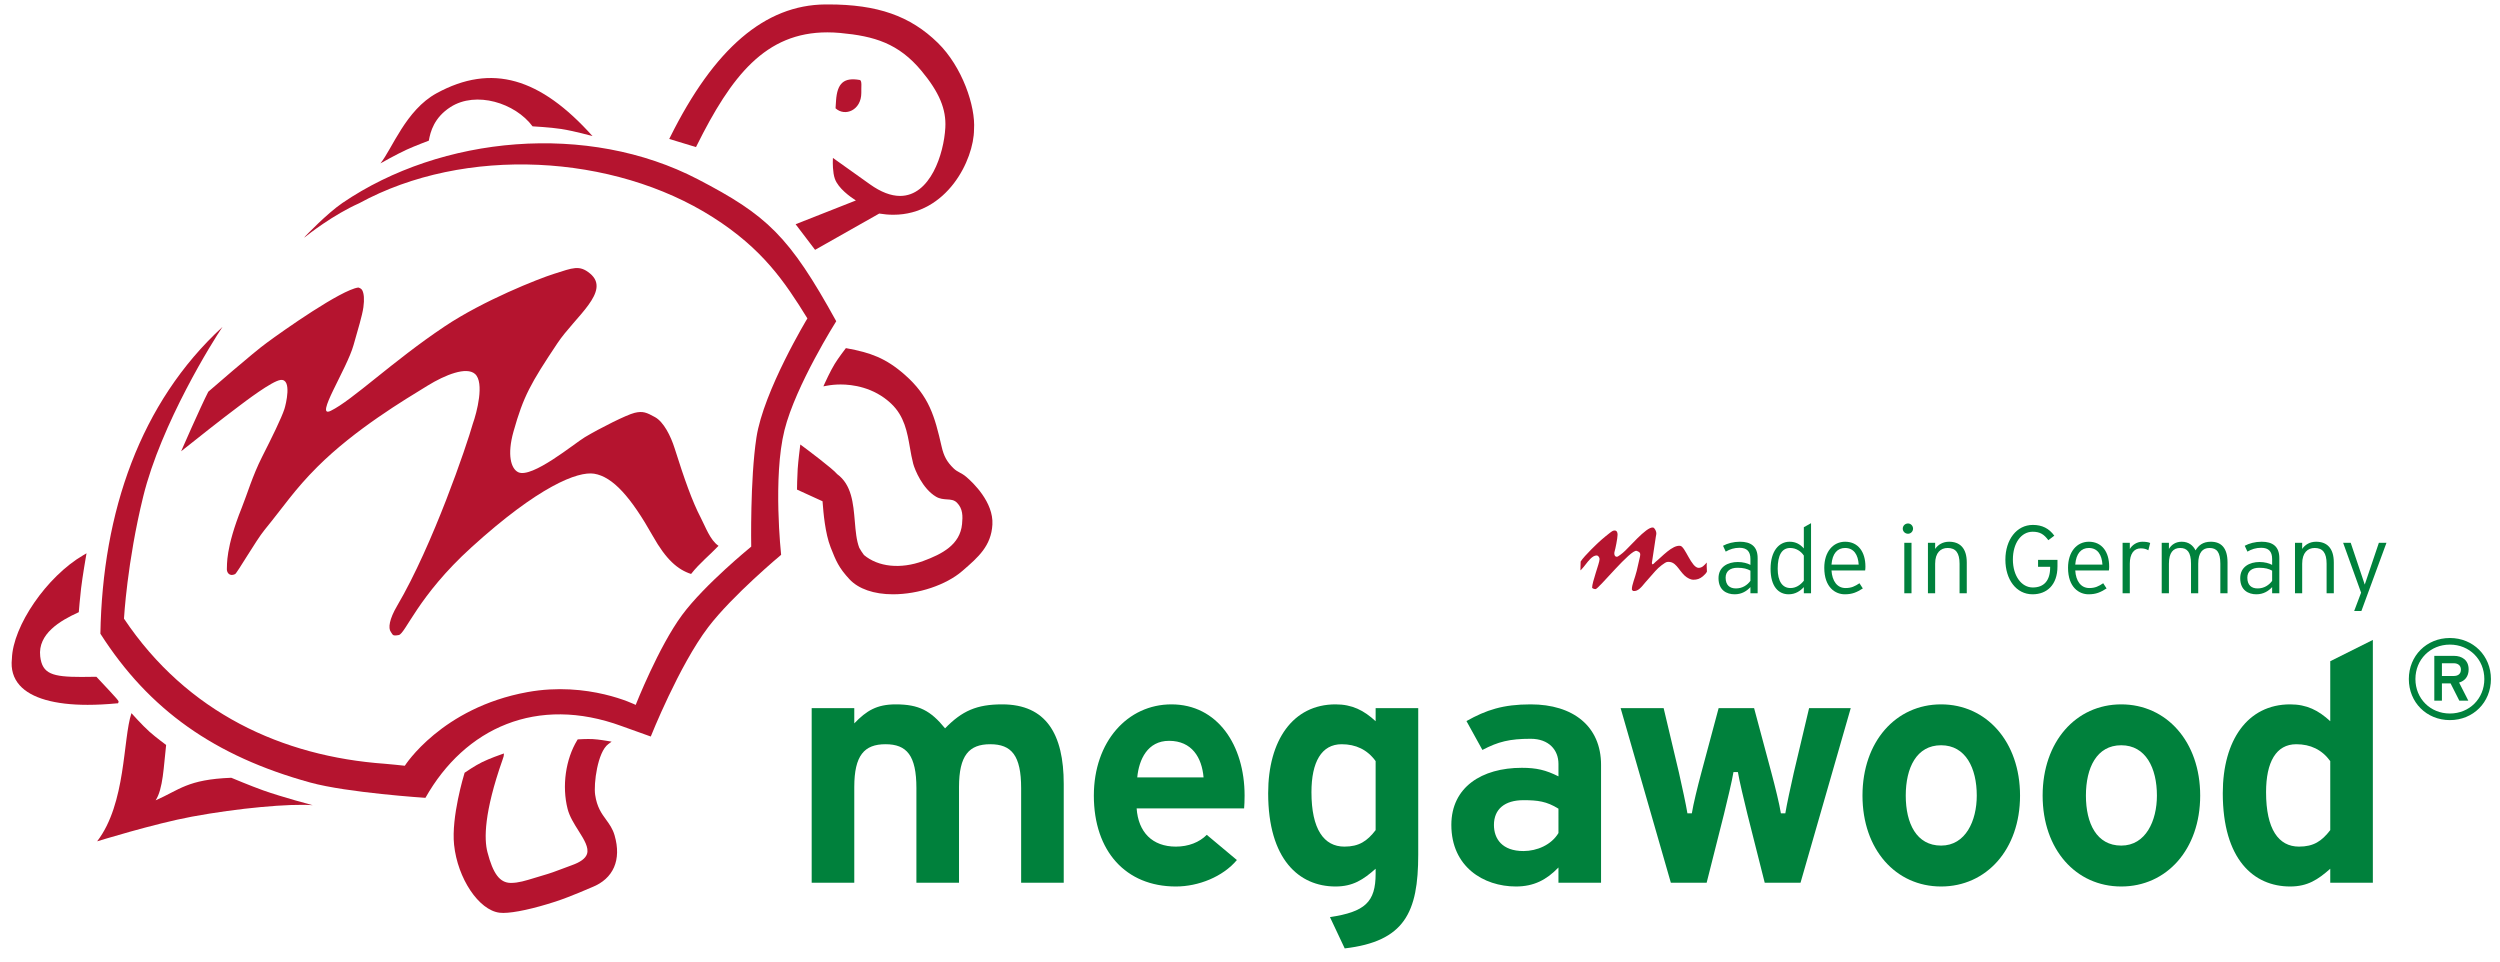
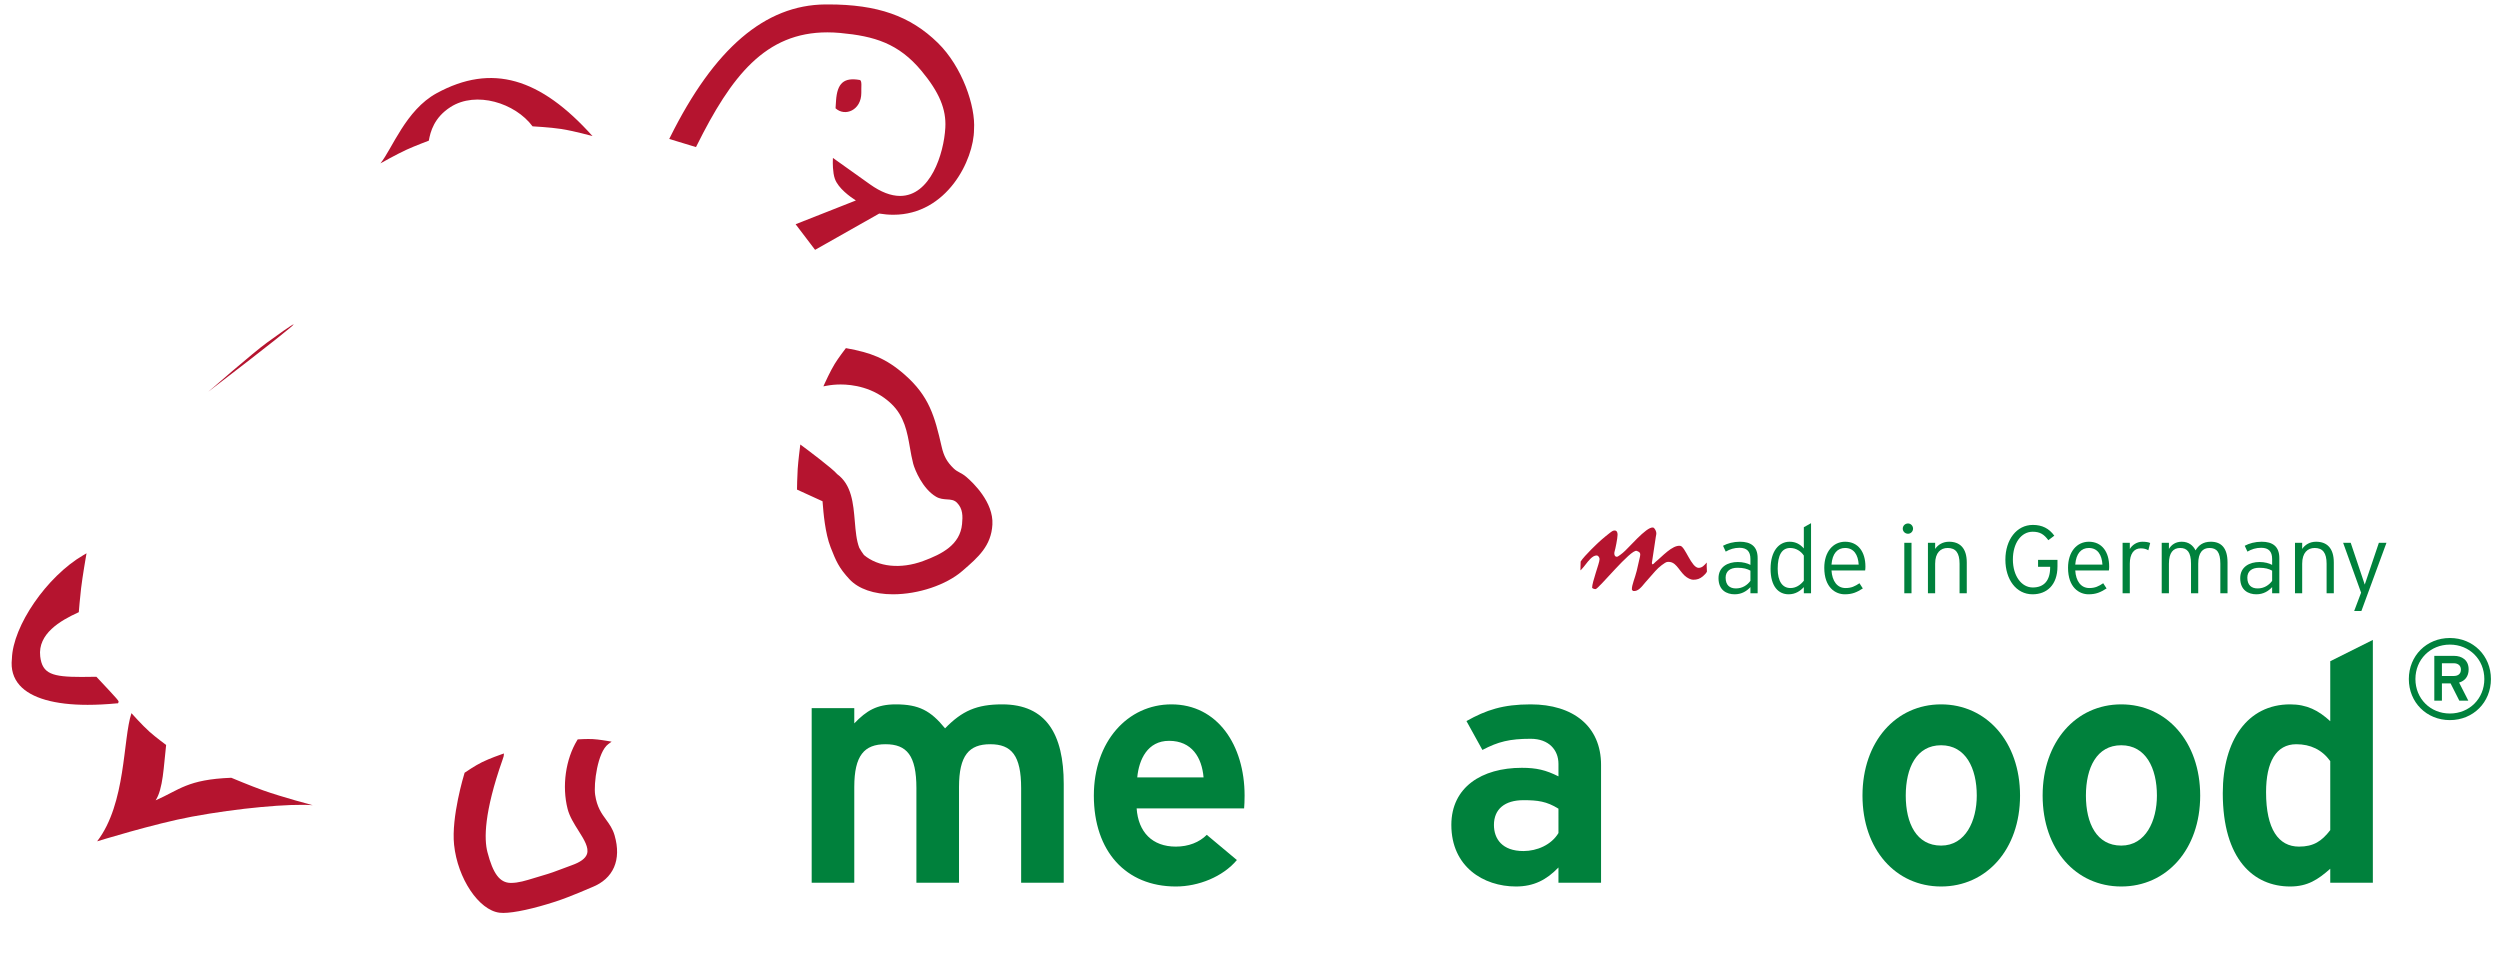
<svg xmlns="http://www.w3.org/2000/svg" viewBox="0 0 242.667 93.333" height="93.333" width="242.667" xml:space="preserve" id="svg2" version="1.1">
  <defs id="defs6" />
  <g transform="matrix(1.333,0,0,-1.333,0,93.333)" id="g10">
    <g transform="scale(0.1)" id="g12">
      <path id="path14" style="fill:#b5142f;fill-opacity:1;fill-rule:nonzero;stroke:none" d="m 277.012,581.188 c 8.551,10.566 18.492,38.851 40.89,51.078 40.309,21.996 75.582,11.136 113.543,-31.172 0,0 -13.746,3.765 -22.734,5.16 -8.094,1.254 -20.91,1.922 -20.91,1.922 -12.645,17.023 -41.149,25.953 -59.719,14.07 -11.941,-7.644 -14.699,-17.969 -15.812,-24.492 0,0 -10.043,-3.758 -16.27,-6.613 -7.598,-3.481 -18.988,-9.953 -18.988,-9.953 v 0" />
      <path id="path16" style="fill:#b5142f;fill-opacity:1;fill-rule:nonzero;stroke:none" d="m 703.805,352.77 c -1.965,1.691 -3.621,2.582 -5.078,3.363 -1.52,0.82 -2.836,1.527 -4.356,3.004 -4.828,4.711 -7.098,8.836 -8.68,15.761 -5.093,22.305 -9.117,36.766 -26.812,52.352 -13.969,12.297 -25.145,16.141 -42.133,19.277 l -0.781,0.145 -0.488,-0.633 c -0.2,-0.262 -4.977,-6.484 -7.668,-10.871 -3.192,-5.207 -7.043,-13.691 -7.204,-14.051 l -1.031,-2.277 2.457,0.457 c 3.25,0.605 6.657,0.91 10.121,0.91 8.235,0 23.961,-1.812 36.801,-13.969 9.656,-9.144 11.68,-20.758 13.633,-31.992 0.68,-3.891 1.379,-7.914 2.391,-11.754 1.183,-4.39 6.789,-18.226 16.668,-24.031 2.718,-1.598 5.488,-1.773 7.929,-1.93 2.809,-0.179 5.231,-0.332 7.305,-2.449 4.34,-4.426 4.215,-9.875 3.672,-15.535 -1.449,-15.016 -14.473,-21.805 -28.336,-26.902 -16.508,-6.075 -32.785,-4.27 -43.094,4.378 -1.273,1.684 -2.453,3.512 -3.433,5.282 -2.051,5.355 -2.625,12.066 -3.227,19.172 -1.117,13.152 -2.266,26.75 -12.918,34.503 -2.785,3.637 -22.668,18.481 -24.977,20.196 l -1.785,1.328 -0.285,-2.207 c -0.012,-0.094 -1.23,-9.586 -1.637,-15.641 -0.367,-5.453 -0.484,-14.058 -0.484,-14.14 l -0.012,-0.852 18.594,-8.496 c 0.035,-0.418 0.082,-1.02 0.141,-1.77 0.457,-5.878 1.668,-21.5 5.785,-31.878 l 0.137,-0.34 c 3.664,-9.254 5.683,-14.352 13.523,-22.782 6.594,-7.078 17.855,-10.976 31.719,-10.976 18.453,0 38.707,6.801 50.402,16.922 l 0.598,0.515 c 11.011,9.532 20.519,17.754 21.386,33.375 0.907,16.262 -14.195,30.547 -18.843,34.536" />
      <path id="path18" style="fill:#b5142f;fill-opacity:1;fill-rule:nonzero;stroke:none" d="m 447.535,91.894 c -1.414,4.867 -3.871,8.235 -6.246,11.496 -3.246,4.449 -6.605,9.058 -7.91,18.015 -1.168,8.028 1.762,31.129 9.535,36.899 l 2.441,1.812 -2.996,0.52 c -0.269,0.043 -6.554,1.125 -10.742,1.34 -3.969,0.218 -10.222,-0.172 -10.269,-0.172 l -0.68,-0.047 -0.355,-0.578 c -8.458,-13.871 -11.204,-33.496 -7.004,-50 1.425,-5.59 4.738,-10.832 7.937,-15.903 4.004,-6.348 7.789,-12.344 6.168,-17.031 -1.121,-3.227 -4.75,-5.887 -11.101,-8.141 -2.821,-1 -5.059,-1.863 -7.172,-2.672 -4.231,-1.621 -7.883,-3.023 -14.61,-4.961 -1.949,-0.559 -3.804,-1.129 -5.593,-1.684 C 382.766,58.891 377.434,57.25 372.211,57.25 h -0.379 c -7.894,0.125 -12.789,6.629 -16.894,22.449 -2.45,9.438 -2.54,28.739 10.957,67.098 0.722,2.062 0.832,2.383 0.863,2.664 l 0.23,2.051 -1.953,-0.672 c -0.336,-0.113 -8.312,-2.871 -14.062,-5.695 -5.098,-2.5 -11.981,-7.219 -12.27,-7.418 l -0.375,-0.258 -0.133,-0.438 c -0.398,-1.289 -9.64,-31.761 -7.539,-51.972 2.555,-24.574 18.047,-47.711 33.153,-49.516 0.808,-0.098 1.711,-0.145 2.691,-0.145 7.91,0 22.195,3.109 38.211,8.32 10.418,3.391 26.242,10.336 26.355,10.387 15.661,6.172 21.664,19.949 16.469,37.789" />
      <path id="path20" style="fill:#b5142f;fill-opacity:1;fill-rule:nonzero;stroke:none" d="m 70.59,206.941 -0.395,0.422 -0.582,-0.008 c -3.691,-0.062 -7.094,-0.113 -10.215,-0.113 -21.293,0 -28.629,2.164 -30.113,14.965 -1.91,16.461 14.723,26.066 27.398,31.863 l 0.695,0.321 0.062,0.757 c 0.008,0.106 0.836,10.204 1.602,16.567 1.059,8.824 3.461,22.656 3.484,22.797 l 0.48,2.765 -2.422,-1.418 C 34.066,280.371 9.32,244.355 8.664,220.414 c -0.859,-7.609 1.062,-14.105 5.711,-19.312 8.285,-9.278 25.379,-14.184 49.43,-14.184 6.562,0 13.715,0.367 21.258,1.078 h 0.852 l 0.344,0.789 c 0.422,0.977 0.422,0.977 -15.668,18.156" />
      <path id="path22" style="fill:#b5142f;fill-opacity:1;fill-rule:nonzero;stroke:none" d="m 227.699,113.84 c -16.855,1.265 -54.074,-2.063 -87.953,-8.34 -27.351,-5.066 -69.023,-17.977 -69.023,-17.977 21.18,27.555 18.672,74.403 25,93.336 0,0 7.738,-8.718 13.293,-13.664 4.445,-3.961 11.961,-9.48 11.961,-9.48 -1.813,-15.805 -2.196,-31.914 -7.641,-40.32 17.457,7.585 22.992,15.187 55.086,16.421 0,0 14.019,-5.894 23.172,-9.156 13.844,-4.937 36.105,-10.82 36.105,-10.82 v 0" />
      <path id="path24" style="fill:#b5142f;fill-opacity:1;fill-rule:nonzero;stroke:none" d="m 626,641.945 c 1.918,-0.336 1.023,-5.347 1.195,-9.468 -0.015,-12.602 -11.922,-17.469 -18.769,-11.157 0.066,2 0.359,5.5 0.359,5.5 0.852,13.008 5.883,17.098 17.215,15.125 v 0" />
      <path id="path26" style="fill:#b5142f;fill-opacity:1;fill-rule:nonzero;stroke:none" d="m 682.855,669.02 c -20.031,19.578 -43.886,27.925 -79.769,27.925 l -2.098,-0.007 C 557.09,696.566 520.129,664.98 488.012,600.371 l -0.688,-1.379 19.492,-5.926 0.493,0.989 c 25.339,50.968 50.097,82.554 95.156,82.554 3.027,0 6.183,-0.148 9.371,-0.441 24.879,-2.297 42.551,-7.559 59.25,-27.688 12.867,-15.5 18.039,-27.847 17.289,-41.285 -1.066,-19.215 -10.957,-49.699 -32.953,-49.699 -6.684,0 -14.047,2.836 -21.895,8.43 l -27.004,19.242 -0.07,-2.441 c -0.004,-0.332 -0.211,-8.106 1.516,-12.844 2.504,-6.879 11.097,-13.031 15.265,-15.695 l -43.879,-17.305 14.176,-18.649 46.703,26.426 c 3.496,-0.578 6.957,-0.875 10.305,-0.871 38.949,0 58.649,39.902 58.731,62.149 1.203,16.746 -8.551,45.625 -26.415,63.082" />
-       <path id="path28" style="fill:#b5142f;fill-opacity:1;fill-rule:nonzero;stroke:none" d="m 221.43,527.027 c 3.586,2.891 21.125,16.661 40.093,25.137 76.973,42.094 185.153,35.93 257.586,-10.184 36.207,-23.05 52.215,-46.796 68.821,-73.667 0,0 -31.93,-52.813 -37.106,-86.727 -4.683,-30.676 -3.801,-79.465 -3.801,-79.465 0,0 -33.929,-27.594 -50.351,-49.801 -17.078,-23.097 -33.774,-65.453 -33.774,-65.453 0,0 -34.527,17.406 -78.871,9.324 -62.586,-11.406 -89.254,-53.625 -89.254,-53.625 -4.523,0.407 -8.941,1.043 -14.558,1.446 -74.414,5.343 -143.934,36.945 -189.934,105.668 0,0 2.219,40.976 14.012,88.98 13.02,52.992 51.027,113.699 57.715,123.442 C 102.102,407.078 74.656,327.371 73.102,238.719 108.543,183.242 156.293,149.523 225.922,130.344 c 27.039,-7.446 83.867,-11.141 83.867,-11.141 28.781,50.961 81.305,74.84 142.867,52.258 8.586,-3.148 21.227,-7.609 21.227,-7.609 0,0 20.582,51.707 41.824,79.617 17.672,23.211 53.094,52.695 53.094,52.695 0,0 -6.137,56.449 2.457,90.824 8.125,32.504 37.668,79.27 37.668,79.27 -34.231,62.133 -50.453,77.207 -100.774,103.383 -80.16,41.699 -186.613,31.89 -258.797,-17.254 -11.273,-7.68 -26.972,-24.149 -26.972,-24.149 l -0.953,-1.211 v 0" />
-       <path id="path30" style="fill:#b5142f;fill-opacity:1;fill-rule:nonzero;stroke:none" d="m 151.68,414.93 c -5.789,-11.301 -19.797,-43.379 -19.797,-43.379 13.172,10.476 28.734,22.847 42.086,32.844 4.027,3.019 24.109,18.418 30.386,19.105 8.477,0.93 3.778,-17.992 2.754,-21.156 -2.136,-6.559 -9.132,-20.797 -16.195,-34.719 -7.082,-13.977 -10.988,-27.535 -14.828,-37.055 -11.981,-29.757 -10.648,-42.035 -10.879,-44.465 -0.238,-2.648 1.77,-6.011 5.953,-4.015 1.485,0.703 15.27,24.605 21.414,32.121 14.012,17.144 21.953,29.48 38.531,46.008 27.497,27.422 63.532,48.847 80.165,59.07 13.121,8.07 28.41,14.063 34.613,8.59 7.058,-6.231 1.273,-28.352 -1.567,-36.199 -4.421,-15.746 -29.027,-88.285 -55.136,-132.668 -5.75,-9.774 -6.602,-16.239 -4.598,-18.977 1.621,-2.215 1.063,-3.113 5.75,-2.301 4.891,0.856 13.93,28.446 52.902,63.829 49.067,44.558 77.567,55.601 89.469,53.656 13.567,-2.25 26.719,-17.028 42.746,-45.492 9.574,-17.036 18.074,-24.372 27.789,-27.504 6.102,7.824 13.614,13.726 19.981,20.492 -6.145,4.101 -9.649,14.187 -12.942,20.473 -6.218,11.859 -12.082,28.585 -19.031,50.574 -2.828,8.957 -8,19.218 -14.281,22.664 -6.117,3.363 -8.777,4.597 -14.887,3.113 -5.859,-1.43 -25.121,-11.129 -36.156,-17.699 -7.442,-4.43 -38.574,-30.336 -48.567,-25.52 -5.207,2.516 -8.242,12.524 -3.402,29.707 7.195,25.528 12.352,34.817 31.887,64.118 13.031,19.539 39.34,37.957 23.844,50.835 -7.766,6.461 -12.461,4.157 -26.282,-0.214 -11.324,-3.578 -51.285,-19.344 -79.648,-38.309 -38,-25.418 -67.117,-53.715 -82.875,-61.414 -12.32,-6.016 11.664,30.254 16.598,47.937 3.128,11.211 6.293,21.243 7.152,27.497 0.801,5.832 0.379,9.941 -0.766,12.191 -0.597,1.215 -1.679,1.746 -2.945,2.137 C 248.371,489.082 206.48,459.602 194.293,450.586 185.172,444.07 151.68,414.93 151.68,414.93 v 0" />
+       <path id="path30" style="fill:#b5142f;fill-opacity:1;fill-rule:nonzero;stroke:none" d="m 151.68,414.93 C 248.371,489.082 206.48,459.602 194.293,450.586 185.172,444.07 151.68,414.93 151.68,414.93 v 0" />
      <path id="path32" style="fill:#00813c;fill-opacity:1;fill-rule:evenodd;stroke:none" d="m 1813.85,205.699 c 0,16.977 -12.92,29.891 -29.89,29.891 -16.97,0 -29.89,-12.914 -29.89,-29.891 0,-16.972 12.92,-29.894 29.89,-29.894 16.97,0 29.89,12.922 29.89,29.894 z m -4.8,0 c 0,-14.242 -10.85,-25.094 -25.09,-25.094 -14.25,0 -25.09,10.852 -25.09,25.094 0,14.242 10.84,25.086 25.09,25.086 14.24,0 25.09,-10.844 25.09,-25.086 z m -11.43,7.035 c 0,6.789 -4.89,9.856 -10.68,9.856 h -14.32 v -32.625 h 5.54 v 12.59 h 6.3 l 6.37,-12.59 h 6.55 l -6.71,13.168 c 4.22,1.238 6.95,4.469 6.95,9.601 z m -5.63,-0.164 c 0,-3.23 -2.23,-4.636 -5.21,-4.636 h -8.62 v 9.273 h 8.62 c 2.98,0 5.21,-1.574 5.21,-4.637 v 0" />
      <path id="path34" style="fill:#00813c;fill-opacity:1;fill-rule:evenodd;stroke:none" d="m 1279.88,268.184 v 25.617 c 0,8.535 -4.97,11.894 -12.88,11.894 -4.76,0 -9.1,-1.191 -12.32,-2.937 l 1.96,-4.266 c 3.01,1.746 6.16,2.797 10.01,2.797 5.39,0 7.98,-2.66 7.98,-8.121 v -4.336 c -2.17,1.188 -5.46,2.098 -9.17,2.098 -7.28,0 -14.07,-3.5 -14.07,-11.758 0,-8.883 6.02,-11.754 11.76,-11.754 5.25,0 8.89,2.445 11.48,5.246 v -4.48 h 5.25 z m -5.25,9.031 c -2.24,-3.078 -5.81,-5.531 -10.57,-5.531 -4.48,0 -7.49,2.382 -7.49,7.839 0,4.618 3.22,7.211 8.61,7.211 4.48,0 7.07,-0.773 9.45,-2.101 v -7.418 0" />
      <path id="path36" style="fill:#00813c;fill-opacity:1;fill-rule:evenodd;stroke:none" d="m 1318.77,268.184 v 51.019 l -5.25,-2.941 v -15.461 c -2.59,2.937 -5.73,4.894 -10.35,4.894 -7.71,0 -13.87,-6.715 -13.87,-19.734 0,-12.945 5.82,-18.543 13.16,-18.543 4.97,0 8.47,2.445 11.06,5.246 v -4.48 h 5.25 z m -5.25,9.101 c -2.59,-3.219 -5.81,-5.316 -9.73,-5.316 -5.81,0 -9.3,4.824 -9.3,14.062 0,9.867 3.01,15.114 9.09,15.114 4.35,0 7.91,-2.45 9.94,-5.524 v -18.336 0" />
      <path id="path38" style="fill:#00813c;fill-opacity:1;fill-rule:evenodd;stroke:none" d="m 1358.37,287.641 c 0,10.5 -5.18,18.054 -14.77,18.054 -8.74,0 -15.19,-7.277 -15.19,-18.961 0,-14.421 8.19,-19.316 14.91,-19.316 5.53,0 8.75,1.469 13.16,4.266 l -2.45,3.785 c -3.36,-2.242 -5.88,-3.5 -10.15,-3.5 -6.01,0 -9.72,4.965 -10.22,12.801 h 24.5 c 0.14,0.839 0.21,1.609 0.21,2.871 z m -4.9,1.402 h -19.81 c 0.63,8.184 4.41,12.102 9.88,12.102 6.43,0 9.51,-4.969 9.93,-12.102 v 0" />
      <path id="path40" style="fill:#00813c;fill-opacity:1;fill-rule:evenodd;stroke:none" d="m 1393.05,315.215 c 0,2.098 -1.68,3.777 -3.64,3.777 -2.17,0 -3.85,-1.679 -3.85,-3.777 0,-2.031 1.68,-3.711 3.85,-3.711 1.96,0 3.64,1.68 3.64,3.711 z m -1.12,-47.031 v 36.742 h -5.25 v -36.742 h 5.25 v 0" />
      <path id="path42" style="fill:#00813c;fill-opacity:1;fill-rule:evenodd;stroke:none" d="m 1432.17,268.184 v 22.394 c 0,10.567 -5.11,15.117 -12.87,15.117 -4.63,0 -8.05,-2.168 -10.16,-5.246 v 4.477 h -5.25 v -36.742 h 5.25 v 21.488 c 0,8.047 4,11.473 9.11,11.473 5.87,0 8.67,-3.567 8.67,-11.473 v -21.488 h 5.25 v 0" />
      <path id="path44" style="fill:#00813c;fill-opacity:1;fill-rule:nonzero;stroke:none" d="m 1498.22,287.715 v 4.754 h -14.14 v -5.039 h 8.81 v -0.418 c 0,-9.586 -4.47,-14.625 -12.66,-14.625 -8.19,0 -14.48,8.394 -14.48,20.363 0,11.895 6.01,20.223 14.41,20.223 5.32,0 8.26,-1.887 11.41,-6.16 l 4.34,3.289 c -3.85,5.324 -8.89,7.839 -15.61,7.839 -11.83,0 -20.01,-10.777 -20.01,-25.332 0,-14.347 7.84,-25.191 19.8,-25.191 10.36,0 18.13,6.785 18.13,20.297 v 0" />
      <path id="path46" style="fill:#00813c;fill-opacity:1;fill-rule:evenodd;stroke:none" d="m 1535.86,287.641 c 0,10.5 -5.18,18.054 -14.77,18.054 -8.74,0 -15.18,-7.277 -15.18,-18.961 0,-14.421 8.19,-19.316 14.91,-19.316 5.53,0 8.74,1.469 13.15,4.266 l -2.45,3.785 c -3.36,-2.242 -5.88,-3.5 -10.14,-3.5 -6.02,0 -9.74,4.965 -10.22,12.801 h 24.49 c 0.14,0.839 0.21,1.609 0.21,2.871 z m -4.9,1.402 h -19.8 c 0.63,8.184 4.41,12.102 9.87,12.102 6.43,0 9.51,-4.969 9.93,-12.102 v 0" />
      <path id="path48" style="fill:#00813c;fill-opacity:1;fill-rule:evenodd;stroke:none" d="m 1565.73,304.785 c -1.26,0.563 -3.01,0.91 -5.74,0.91 -3.92,0 -7.42,-2.379 -9.1,-5.32 v 4.551 h -5.25 v -36.742 h 5.25 v 21.554 c 0,7 2.87,11.129 7.98,11.129 2.45,0 4.06,-0.558 5.52,-1.398 l 1.34,5.316 v 0" />
      <path id="path50" style="fill:#00813c;fill-opacity:1;fill-rule:evenodd;stroke:none" d="m 1622.05,268.184 v 22.394 c 0,10.711 -4.68,15.117 -12.17,15.117 -5.95,0 -8.96,-2.8 -11.13,-6.297 -1.74,3.497 -4.89,6.297 -10.07,6.297 -4.34,0 -7.42,-2.097 -9.31,-5.246 v 4.477 h -5.25 v -36.742 h 5.25 v 21.488 c 0,8.117 3.15,11.473 8.18,11.473 5.12,0 7.91,-3.079 7.91,-11.473 v -21.488 h 5.25 v 21.488 c 0,8.117 3.22,11.473 8.19,11.473 5.32,0 7.91,-3.079 7.91,-11.473 v -21.488 h 5.24 v 0" />
      <path id="path52" style="fill:#00813c;fill-opacity:1;fill-rule:evenodd;stroke:none" d="m 1659.77,268.184 v 25.617 c 0,8.535 -4.96,11.894 -12.88,11.894 -4.75,0 -9.09,-1.191 -12.31,-2.937 l 1.96,-4.266 c 3.01,1.746 6.16,2.797 10.01,2.797 5.39,0 7.98,-2.66 7.98,-8.121 v -4.336 c -2.17,1.188 -5.46,2.098 -9.17,2.098 -7.28,0 -14.07,-3.5 -14.07,-11.758 0,-8.883 6.02,-11.754 11.76,-11.754 5.25,0 8.89,2.445 11.48,5.246 v -4.48 h 5.24 z m -5.24,9.031 c -2.24,-3.078 -5.82,-5.531 -10.57,-5.531 -4.48,0 -7.49,2.382 -7.49,7.839 0,4.618 3.21,7.211 8.6,7.211 4.48,0 7.07,-0.773 9.46,-2.101 v -7.418 0" />
      <path id="path54" style="fill:#00813c;fill-opacity:1;fill-rule:evenodd;stroke:none" d="m 1699.44,268.184 v 22.394 c 0,10.567 -5.11,15.117 -12.88,15.117 -4.61,0 -8.05,-2.168 -10.15,-5.246 v 4.477 h -5.24 v -36.742 h 5.24 v 21.488 c 0,8.047 3.99,11.473 9.1,11.473 5.88,0 8.68,-3.567 8.68,-11.473 v -21.488 h 5.25 v 0" />
      <path id="path56" style="fill:#00813c;fill-opacity:1;fill-rule:nonzero;stroke:none" d="m 1737.79,304.926 h -5.53 l -9.03,-26.731 -1.26,-3.711 -1.26,3.778 -8.96,26.664 h -5.52 l 13.08,-36.317 -5.04,-13.371 h 5.25 l 18.27,49.688 v 0" />
      <path id="path58" style="fill:#00813c;fill-opacity:1;fill-rule:evenodd;stroke:none" d="m 1413.47,84.43 c -17.88,0 -25.73,16.101 -25.73,36.402 0,20.281 7.84,36.66 25.73,36.66 17.88,0 25.98,-16.609 25.98,-36.66 0,-18.273 -8.07,-36.402 -25.98,-36.402 z m 0,102.836 c -32.93,0 -57.24,-27.121 -57.24,-66.434 0,-39.301 24.31,-66.184 57.24,-66.184 32.94,0 57.49,26.891 57.49,66.184 0,39.305 -24.55,66.434 -57.49,66.434 v 0" />
      <path id="path60" style="fill:#00813c;fill-opacity:1;fill-rule:evenodd;stroke:none" d="m 1544.65,84.43 c -17.87,0 -25.72,16.101 -25.72,36.402 0,20.281 7.84,36.66 25.72,36.66 17.88,0 25.98,-16.609 25.98,-36.66 0,-18.273 -8.07,-36.402 -25.98,-36.402 z m 0,102.836 c -32.92,0 -57.24,-27.121 -57.24,-66.434 0,-39.301 24.31,-66.184 57.24,-66.184 32.95,0 57.49,26.891 57.49,66.184 0,39.305 -24.55,66.434 -57.49,66.434 v 0" />
      <path id="path62" style="fill:#00813c;fill-opacity:1;fill-rule:evenodd;stroke:none" d="m 1109.36,80.453 c -15.58,0 -21.5,8.957 -21.5,19.016 0,11.601 7.98,18.027 21.5,18.027 10.27,0 16.9,-0.828 25.48,-6.191 V 93.555 c -5.2,-8.676 -15.71,-13.102 -25.48,-13.102 z m 56.5,62.738 c 0,28.149 -20.35,44.075 -51.28,44.075 -20.14,0 -32.4,-4.102 -46.73,-12.157 l 11.61,-21.031 c 11.42,6.008 19.84,8.129 35.12,8.129 13.27,0 20.26,-8.137 20.26,-18.273 v -9.094 c -9.23,4.613 -16.01,6.226 -26.71,6.226 -29.12,0 -51.29,-14.074 -51.29,-41.597 0,-30.391 23.34,-44.82 47.06,-44.82 12.98,0 22.26,4.816 30.94,13.844 V 57.379 h 31.02 v 85.812 0" />
      <path id="path64" style="fill:#00813c;fill-opacity:1;fill-rule:evenodd;stroke:none" d="m 1674.1,83.684 c -14.9,0 -23.99,12.648 -23.99,39.632 0,21.969 7.31,34.922 22,34.922 10.26,0 18.68,-3.925 24.74,-12.281 V 95.684 c -6.18,-8.027 -12.11,-12 -22.75,-12 z m 53.77,150.515 -31.02,-15.508 V 175 c -8.6,7.914 -17.06,12.266 -29.21,12.266 -30.97,0 -49.05,-26.102 -49.05,-64.692 0,-48.121 22.43,-67.926 49.05,-67.926 12.72,0 20.25,4.996 29.21,12.922 V 57.379 h 31.02 v 176.82 0" />
      <path id="path66" style="fill:#00813c;fill-opacity:1;fill-rule:evenodd;stroke:none" d="m 828.129,134.109 c 1.223,12.981 7.488,26.606 23.156,26.606 16.68,0 23.899,-12.242 25.125,-26.606 h -48.281 z m 24.891,53.157 c -31.922,0 -56.5,-27.106 -56.5,-66.434 0,-40.496 23.277,-66.184 59.73,-66.184 16.449,0 34.18,7.07 44.43,19.262 l -21.93,18.352 c -5.352,-5.41 -13.312,-8.578 -22.5,-8.578 -17.176,0 -27.371,10.543 -28.574,27.851 h 78.262 c 0.191,2.301 0.351,5.313 0.351,9.297 0,36.813 -19.781,66.434 -53.269,66.434 v 0" />
-       <path id="path68" style="fill:#00813c;fill-opacity:1;fill-rule:evenodd;stroke:none" d="m 978.965,83.684 c -14.91,0 -23.988,12.648 -23.988,39.632 0,21.969 7.308,34.922 22,34.922 10.25,0 18.683,-3.925 24.733,-12.281 V 95.684 c -6.171,-8.027 -12.105,-12 -22.745,-12 z m 53.765,100.851 h -31.02 V 175 c -8.601,7.914 -17.062,12.266 -29.206,12.266 -30.969,0 -49.047,-26.102 -49.047,-64.692 0,-48.121 22.422,-67.926 49.047,-67.926 12.711,0 20.25,4.996 29.206,12.922 v -3.617 c 0,-20.695 -7.749,-27.754 -33.249,-31.609 L 979.195,9.559 c 43.615,5.086 53.535,26.199 53.535,68.301 v 106.676 0" />
      <path id="path70" style="fill:#00813c;fill-opacity:1;fill-rule:nonzero;stroke:none" d="m 774.594,129.285 c 0,36.387 -12.883,57.981 -44.821,57.981 -18.543,0 -29.203,-4.731 -41.597,-17.461 -10.485,12.906 -19.09,17.461 -35.906,17.461 -13.739,0 -21.239,-4.516 -30.2,-13.844 v 11.113 H 591.051 V 57.379 h 31.019 v 69.668 c 0,23.082 7.313,31.191 22.743,31.191 15.484,0 22.496,-8.179 22.496,-31.941 V 57.379 h 31.027 v 69.668 c 0,23.082 7.309,31.191 22.742,31.191 15.485,0 22.5,-8.179 22.5,-31.941 V 57.379 h 31.016 v 71.906 0" />
-       <path id="path72" style="fill:#00813c;fill-opacity:1;fill-rule:nonzero;stroke:none" d="m 1317.35,184.535 -11.12,-46.926 c -2.24,-9.906 -5.2,-23.511 -6.19,-29.703 l -3.23,0.012 c -0.99,6.418 -4.2,19.504 -6.92,29.633 l -12.59,46.984 h -25.82 l -12.59,-46.984 c -2.71,-10.129 -5.93,-23.215 -6.92,-29.637 l -3.22,-0.004 c -0.99,6.188 -3.96,19.797 -6.19,29.692 l -11.13,46.933 h -31.32 l 36.57,-127.156 h 26.07 l 12.61,49.937 c 2.47,10.141 5.94,24.481 6.93,30.668 h 3.21 c 0.99,-6.187 4.46,-20.527 6.93,-30.668 l 12.61,-49.937 h 26.07 l 36.57,127.156 h -30.33 v 0" />
      <path id="path74" style="fill:#b5142f;fill-opacity:1;fill-rule:nonzero;stroke:none" d="m 1242.84,290.551 c -1.84,-2.008 -3.34,-3.883 -5.92,-3.883 -5.24,0 -9.81,15.508 -13.33,16.023 -5.79,0.848 -13.51,-8.093 -18.07,-11.699 -0.97,-0.957 -1.88,-2.086 -2.38,-1.617 -0.51,0.488 -0.1,2.02 -0.1,2.02 0.27,1.687 2,12.89 2.69,17.863 0.17,1.269 0.61,2.262 0.23,3.633 -0.41,1.472 -1.35,3.043 -2.33,3.164 -4.9,0.609 -18.04,-15.465 -22.02,-18.543 0,0 -3.34,-2.766 -4.16,-2.766 -1.51,0 -1.94,1.25 -1.94,2.492 0,0.539 0.1,1.02 0.23,1.453 0.5,1.528 2.14,9.559 2.14,12.055 0,2.527 -1.12,3.668 -3.37,2.891 -1.34,-0.465 -9.19,-7.114 -10.48,-8.43 0,0 -10.23,-9.484 -13.04,-13.953 l -0.16,-6.43 0.78,0.742 c 0.51,0.52 1.03,1.125 1.56,1.77 l 1.67,2.109 c 1.65,2.098 4.71,6.25 7.71,6.25 1.43,0 2.22,-1.632 2.22,-2.632 0,-0.883 -0.41,-2.422 -0.91,-4.086 l -1.87,-6 c -1.38,-4.407 -2.65,-8.743 -2.65,-10.801 0.44,-0.684 1.82,-0.988 2.52,-0.988 2.14,0 25.77,29.351 29.94,27.847 1.77,-0.64 2.65,-1.246 2.59,-2.711 -0.03,-1.054 -0.26,-1.691 -0.5,-2.781 -0.53,-2.379 -1.31,-6 -2.05,-9.023 -1.29,-5.329 -3.67,-10.372 -3.54,-13.606 0.02,-0.574 1,-1.074 1,-1.074 3.49,-0.582 6.25,3.203 8.5,5.906 0.63,0.789 6.69,7.574 7.58,8.606 2.37,2.757 7.08,6.406 8.58,6.605 6.24,0.82 8.13,-5.609 12.75,-9.922 1.98,-1.84 4.59,-3.023 6.17,-3.023 2.95,0 4.87,0.66 7.16,2.539 1.25,1.031 2.55,2.453 2.92,3.414 0.06,0.172 -0.18,3.246 -0.18,4.086 l 0.06,2.5 v 0" />
    </g>
  </g>
</svg>